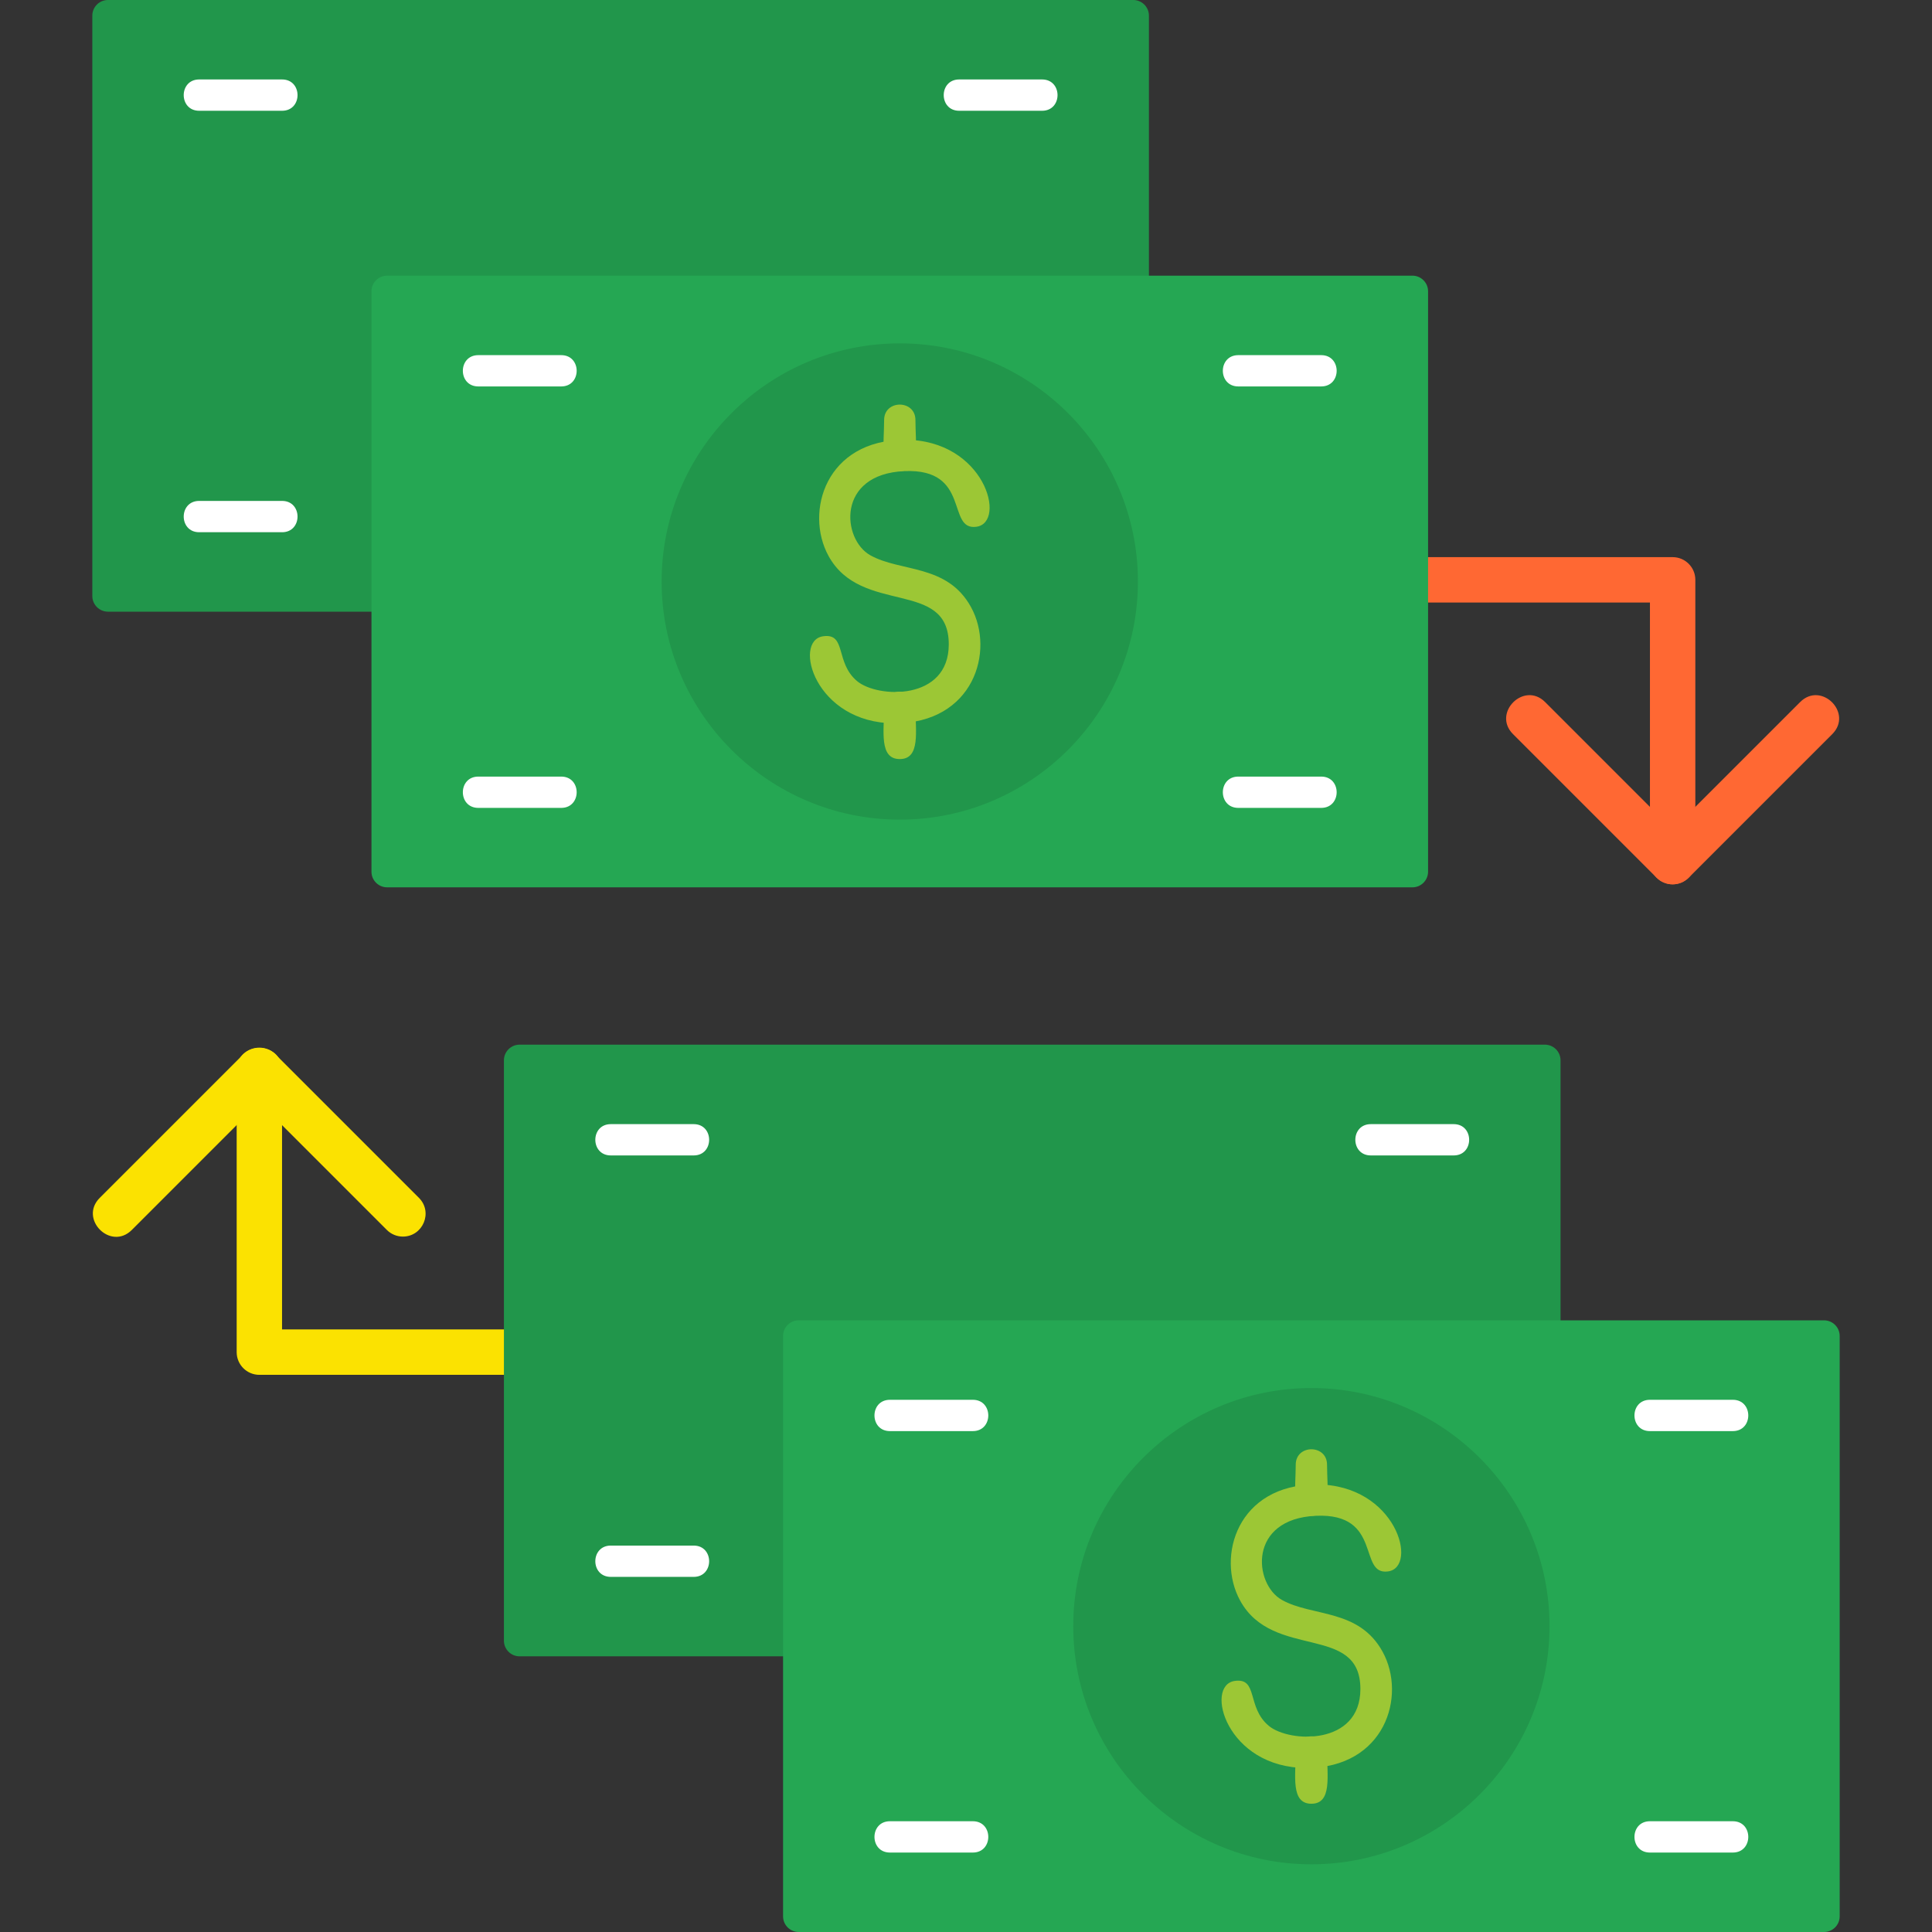
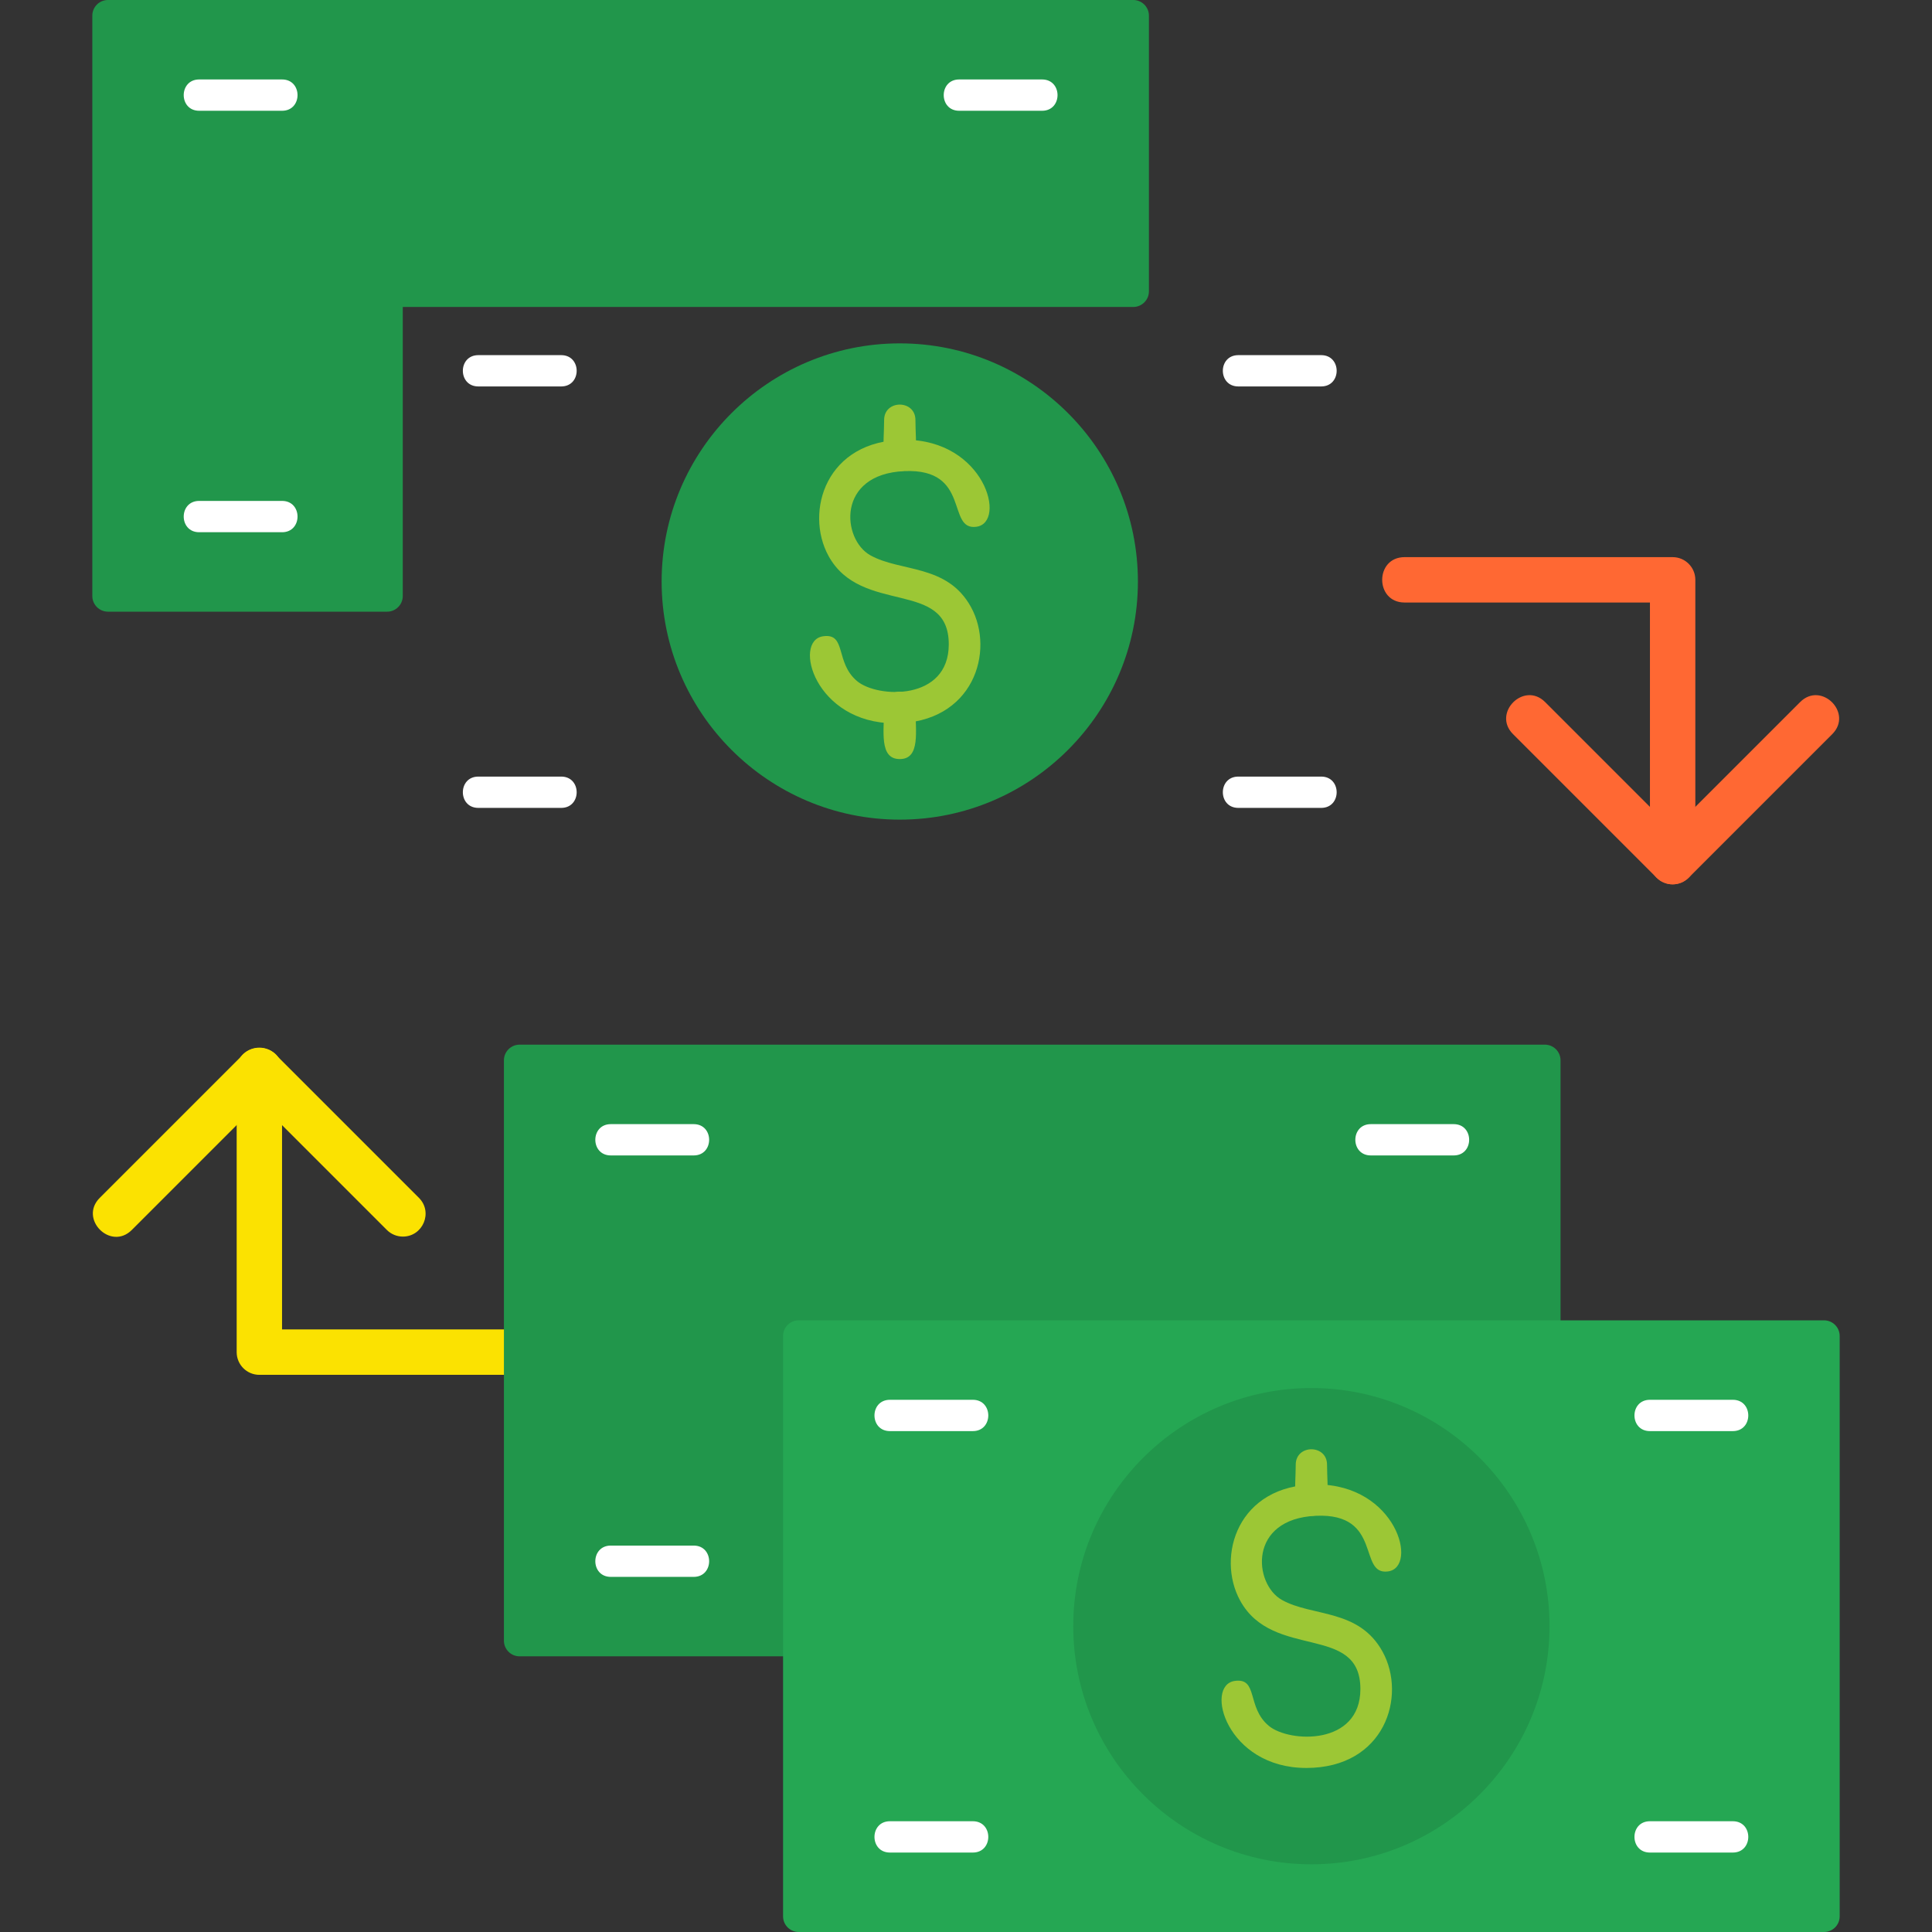
<svg xmlns="http://www.w3.org/2000/svg" clip-rule="evenodd" fill-rule="evenodd" height="512" image-rendering="optimizeQuality" shape-rendering="geometricPrecision" text-rendering="geometricPrecision" viewBox="0 0 1706.66 1706.66" width="512">
  <rect x="0" y="0" width="1706.66" height="1706.66" fill="#333333" stroke="none" />
  <g id="Layer_x0020_1">
    <path d="m1477.54 781.19c-11.06 0-20.04-8.98-20.04-20.04v-228.91h-216.74c-26.38 0-26.37-40.08 0-40.08h236.8c11.06 0 20.04 8.98 20.04 20.04v248.94c0 11.07-8.99 20.04-20.06 20.04z" fill="#ff6833" />
    <path d="m1477.54 781.19c-5.32 0-10.41-2.11-14.18-5.87l-126.79-126.8c-18.68-18.66 9.7-47 28.35-28.33l112.62 112.63 112.64-112.63c18.67-18.67 47.02 9.69 28.35 28.33l-126.8 126.8c-3.77 3.77-8.87 5.87-14.19 5.87z" fill="#ff6833" />
    <path d="m465.9 1214.48h-236.79c-11.06 0-20.04-8.99-20.04-20.04v-248.95c0-26.38 40.08-26.37 40.08 0v228.89h216.75c26.39 0 26.37 40.09 0 40.09z" fill="#fbe201" />
    <path d="m355.89 1092.35c-5.13 0-10.26-1.96-14.17-5.87l-112.63-112.65-112.63 112.65c-18.69 18.68-46.98-9.72-28.33-28.35l126.8-126.8c7.83-7.83 20.5-7.83 28.33 0l126.8 126.8c12.69 12.69 3.49 34.22-14.17 34.22z" fill="#fbe201" />
    <path d="m705.57 1463.15h-246.59c-7.63 0-13.83-6.2-13.83-13.83v-512.68c0-7.63 6.2-13.83 13.83-13.83h905.71c7.63 0 13.83 6.2 13.83 13.83v243.51c0 7.63-6.2 13.82-13.83 13.82h-645.29v255.33c0 7.64-6.19 13.83-13.83 13.83z" fill="#21964b" />
    <path d="m1611.28 1706.66h-905.71c-7.63 0-13.83-6.2-13.83-13.83v-512.67c0-7.63 6.19-13.83 13.83-13.83h905.71c7.63 0 13.83 6.19 13.83 13.83v512.67c0 7.63-6.19 13.83-13.83 13.83z" fill="#25a753" />
    <g fill="#fff">
      <path d="m1530.72 1264.19h-73.24c-18.2 0-18.2-27.66 0-27.66h73.24c18.2 0 18.2 27.66 0 27.66z" />
      <path d="m1530.72 1636.48h-73.24c-18.2 0-18.2-27.66 0-27.66h73.24c18.2 0 18.2 27.66 0 27.66z" />
      <path d="m859.37 1264.19h-73.24c-18.2 0-18.2-27.66 0-27.66h73.24c18.2 0 18.2 27.66 0 27.66z" />
      <path d="m859.37 1636.48h-73.24c-18.2 0-18.2-27.66 0-27.66h73.24c18.2 0 18.2 27.66 0 27.66z" />
      <path d="m1284.15 1020.67h-73.24c-18.2 0-18.2-27.65 0-27.65h73.24c18.2 0 18.2 27.65 0 27.65z" />
      <path d="m612.78 1020.67h-73.24c-18.2 0-18.2-27.65 0-27.65h73.24c18.2 0 18.2 27.65 0 27.65z" />
      <path d="m612.78 1392.96h-73.24c-18.2 0-18.2-27.65 0-27.65h73.24c18.2 0 18.2 27.65 0 27.65z" />
    </g>
    <path d="m1158.43 1646.86c-116 0-210.36-94.37-210.36-210.36s94.36-210.36 210.36-210.36c115.99 0 210.37 94.37 210.37 210.36s-94.37 210.36-210.37 210.36z" fill="#21964b" />
    <path d="m1153.87 1561.74c-70.44 0-90.23-72.99-63.17-76.86 21-3 10.33 23.2 30.09 39.66 18.05 15.03 80.93 17.7 80.93-32.52 0-58.18-77.19-25.15-106.23-78.12-21.35-38.94-2.26-102.58 67.48-102.58 70.49 0 90.25 73.07 63.19 76.82-26.78 3.71-4.49-51.7-63.59-49.15-60.31 2.61-55.3 60.28-30.18 74.33 26.9 15.05 67.95 7.5 88.97 45.81 21.45 39.09 2.02 102.62-67.48 102.62z" fill="#9cc735" />
    <path d="m1158.43 1338.96c-18.41 0-13.83-24.6-13.83-45.07 0-18.2 27.66-18.2 27.66 0 0 20.49 4.58 45.07-13.83 45.07z" fill="#9cc735" />
-     <path d="m1158.43 1593.36c-18.49 0-13.83-24.92-13.83-45.9 0-18.2 27.66-18.2 27.66 0 0 20.98 4.66 45.9-13.83 45.9z" fill="#9cc735" />
    <path d="m341.97 540.33h-246.59c-7.63 0-13.83-6.2-13.83-13.83v-512.68c0-7.63 6.2-13.83 13.83-13.83h905.71c7.63 0 13.83 6.2 13.83 13.83v243.51c0 7.63-6.2 13.83-13.83 13.83h-645.29v255.33c0 7.64-6.19 13.84-13.83 13.84z" fill="#21964b" />
-     <path d="m1247.68 783.84h-905.71c-7.63 0-13.83-6.2-13.83-13.83v-512.67c0-7.63 6.19-13.83 13.83-13.83h905.71c7.63 0 13.83 6.2 13.83 13.83v512.67c0 7.63-6.19 13.83-13.83 13.83z" fill="#25a753" />
    <path d="m1167.11 341.37h-73.24c-18.2 0-18.2-27.65 0-27.65h73.24c18.2 0 18.2 27.65 0 27.65z" fill="#fff" />
    <path d="m1167.11 713.66h-73.24c-18.2 0-18.2-27.65 0-27.65h73.24c18.2 0 18.2 27.65 0 27.65z" fill="#fff" />
    <path d="m495.76 341.37h-73.24c-18.2 0-18.2-27.65 0-27.65h73.24c18.2 0 18.2 27.65 0 27.65z" fill="#fff" />
    <path d="m495.76 713.66h-73.24c-18.2 0-18.2-27.65 0-27.65h73.24c18.2 0 18.2 27.65 0 27.65z" fill="#fff" />
    <path d="m920.54 97.85h-73.24c-18.2 0-18.2-27.66 0-27.66h73.24c18.2 0 18.2 27.66 0 27.66z" fill="#fff" />
    <path d="m249.18 97.85h-73.24c-18.2 0-18.2-27.66 0-27.66h73.24c18.2 0 18.2 27.66 0 27.66z" fill="#fff" />
    <path d="m249.18 470.15h-73.24c-18.2 0-18.2-27.66 0-27.66h73.24c18.2 0 18.2 27.66 0 27.66z" fill="#fff" />
    <path d="m794.82 724.04c-116 0-210.36-94.37-210.36-210.36s94.36-210.36 210.36-210.36c115.99 0 210.37 94.37 210.37 210.36s-94.37 210.36-210.37 210.36z" fill="#21964b" />
    <path d="m790.26 638.92c-70.44 0-90.23-72.99-63.17-76.86 21-3 10.33 23.21 30.09 39.66 18.05 15.03 80.93 17.71 80.93-32.52 0-58.18-77.19-25.15-106.23-78.12-21.35-38.93-2.26-102.58 67.48-102.58 70.49 0 90.25 73.07 63.19 76.82-26.78 3.71-4.49-51.71-63.59-49.15-60.31 2.61-55.3 60.28-30.17 74.33 26.89 15.05 67.95 7.5 88.97 45.8 21.45 39.09 2.02 102.62-67.48 102.62z" fill="#9cc735" />
    <path d="m794.83 416.14c-18.41 0-13.83-24.6-13.83-45.08 0-18.2 27.66-18.2 27.66 0 0 20.49 4.58 45.08-13.83 45.08z" fill="#9cc735" />
    <path d="m794.83 670.54c-18.49 0-13.83-24.91-13.83-45.9 0-18.2 27.66-18.2 27.66 0 0 20.99 4.66 45.9-13.83 45.9z" fill="#9cc735" />
  </g>
</svg>